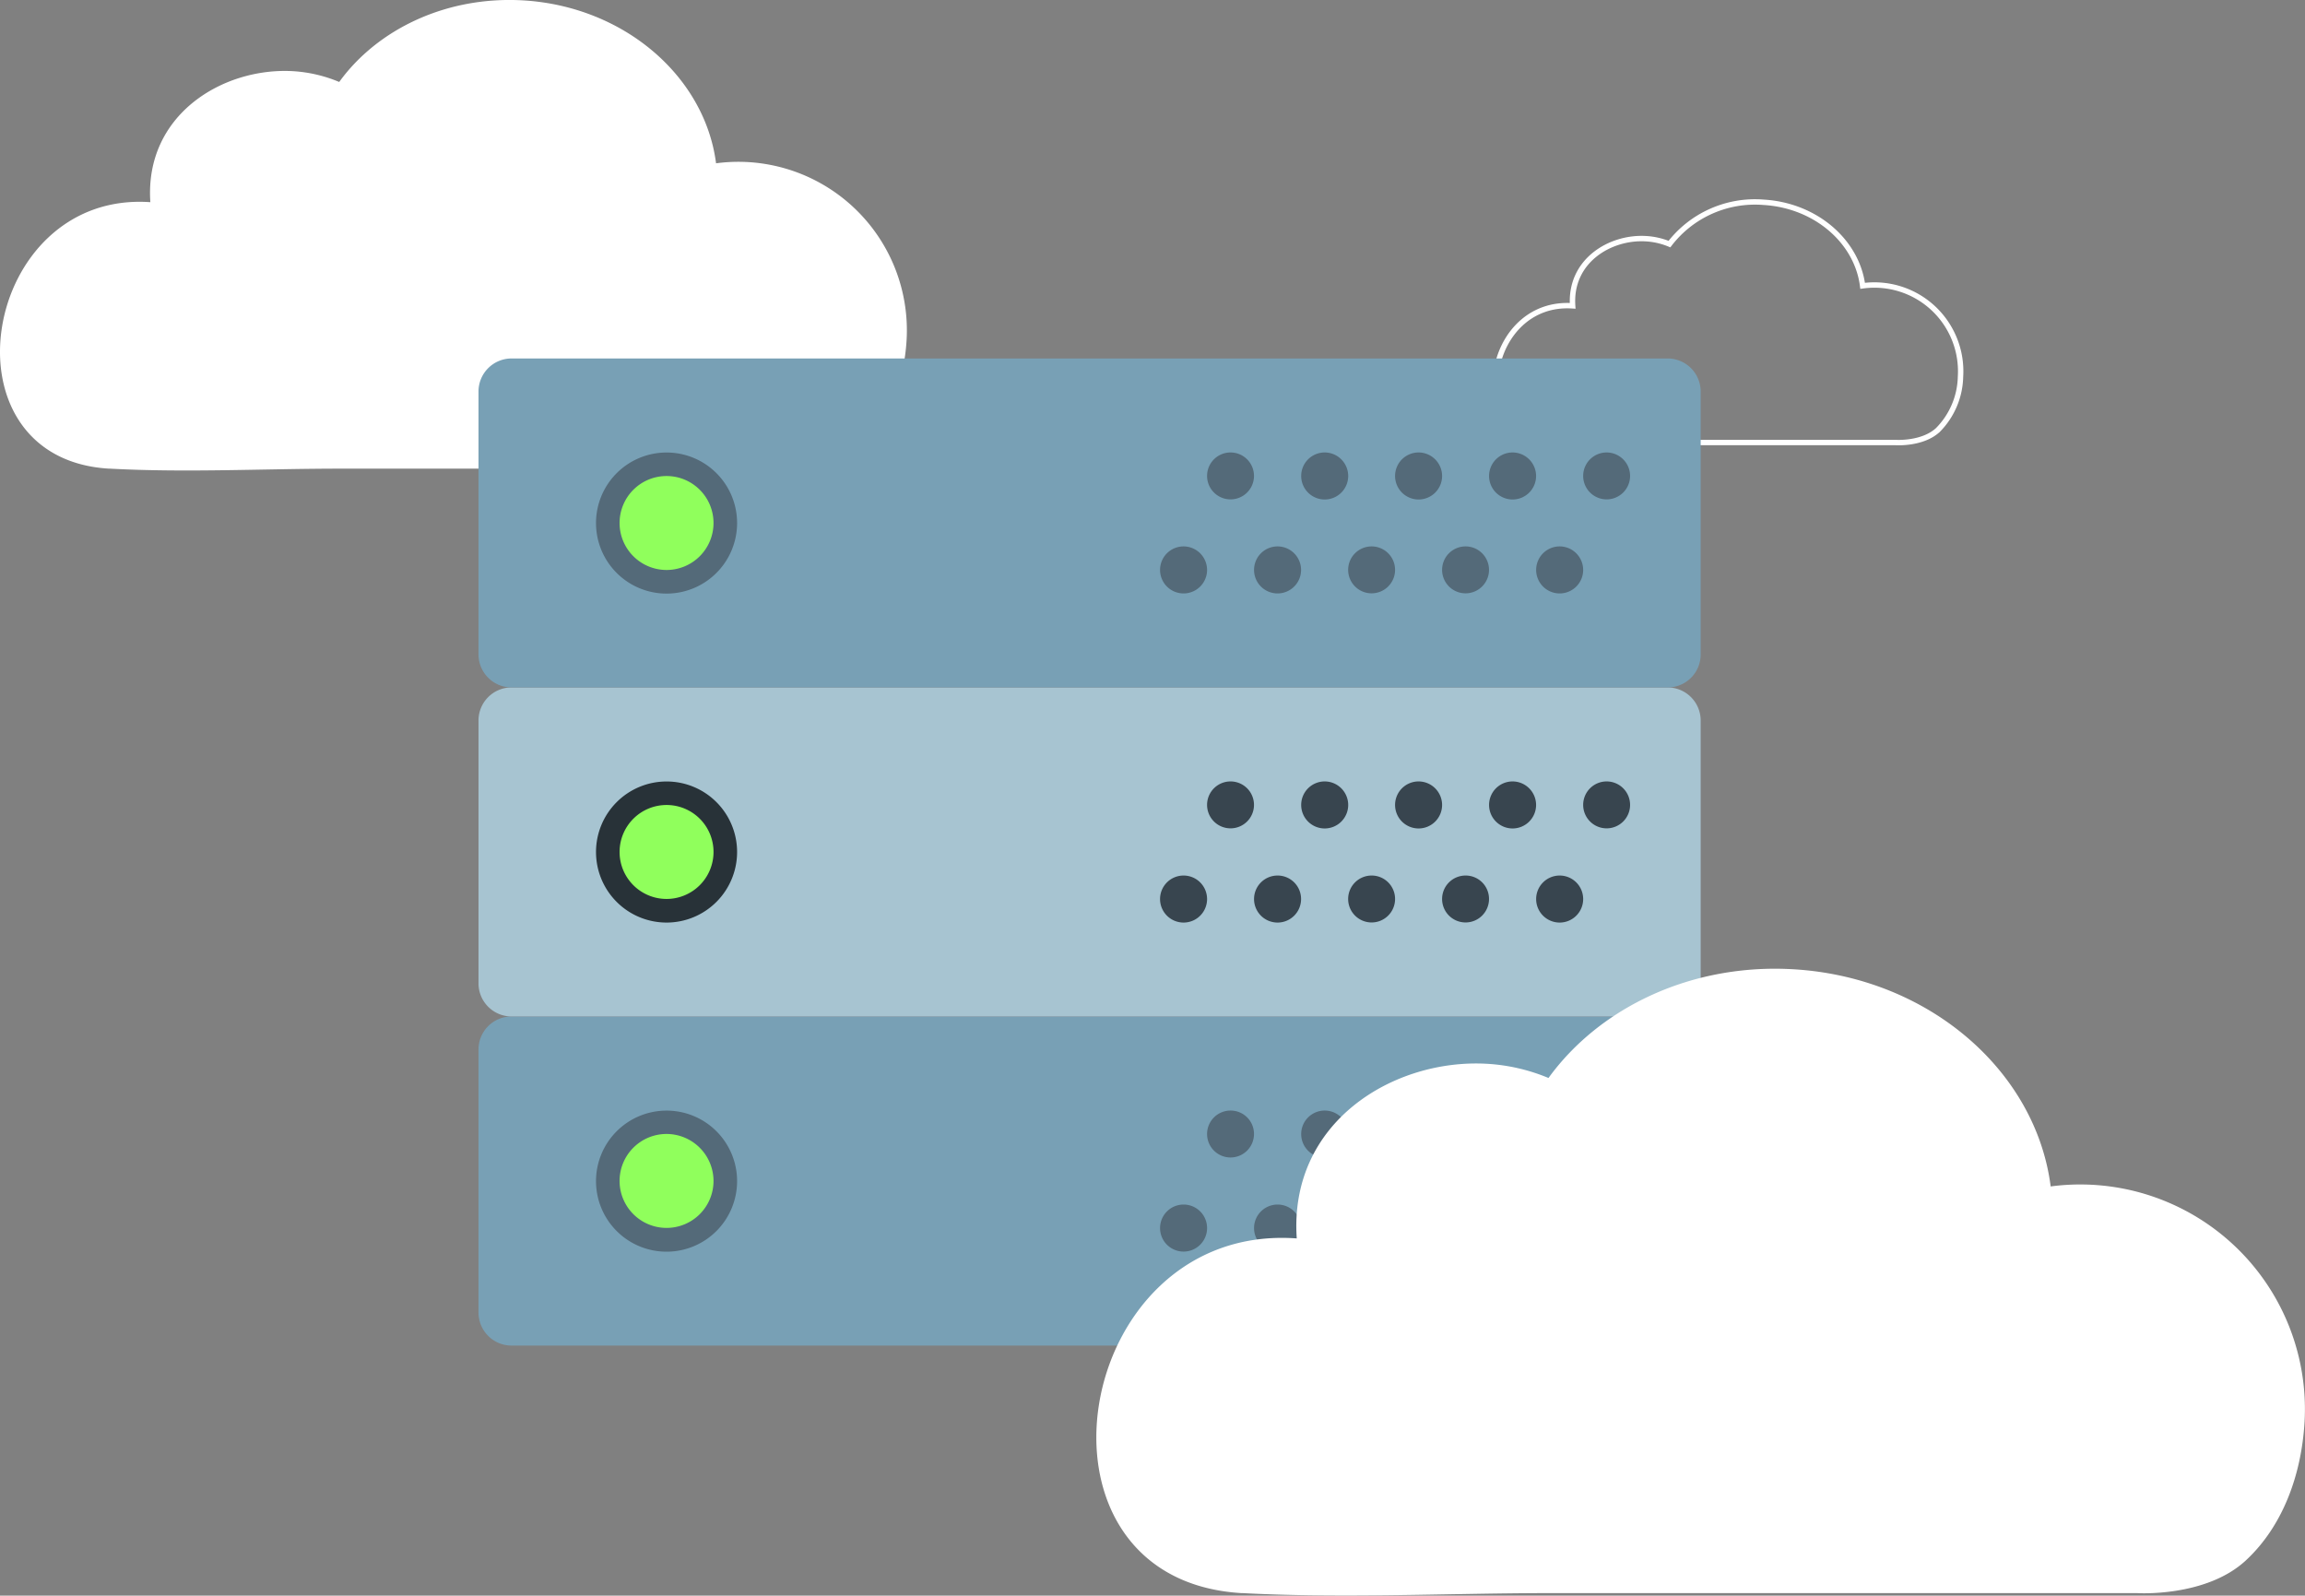
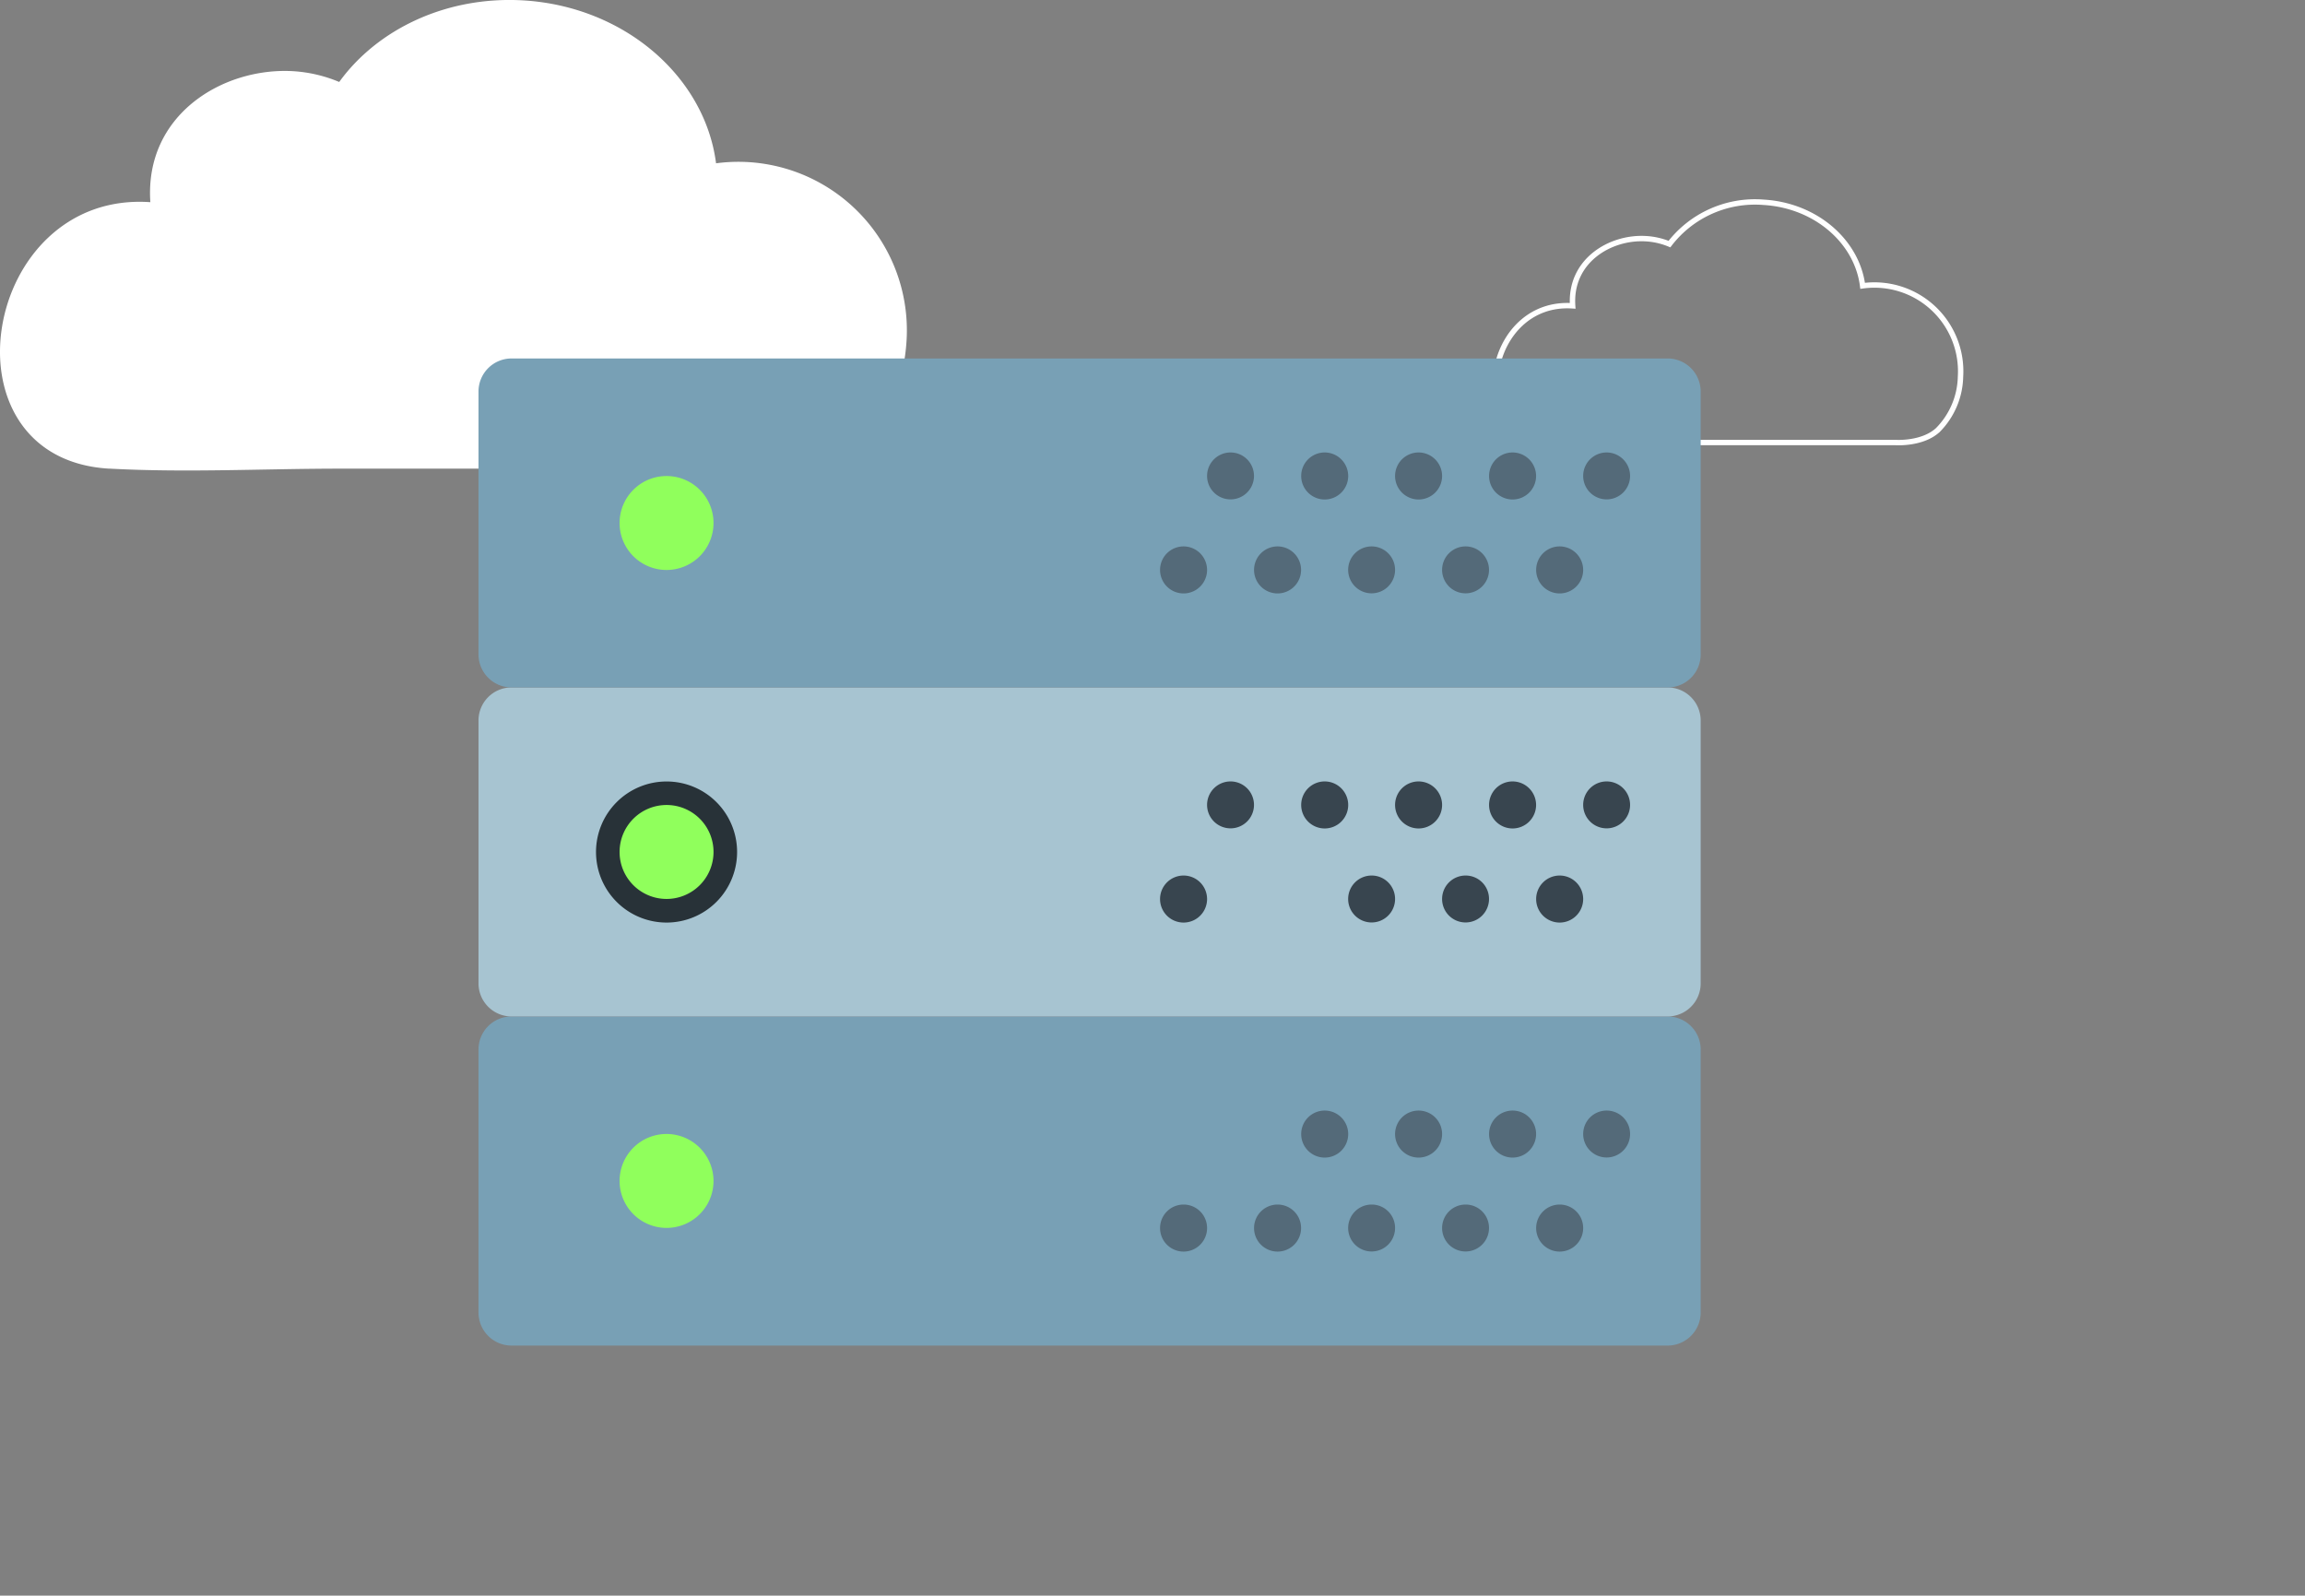
<svg xmlns="http://www.w3.org/2000/svg" viewBox="0 0 427.42 295.88">
  <rect x="0" y="0" width="427.42" height="295.88" fill="#808080" stroke="none" />
  <defs>
    <style>.cls-1{fill:none;stroke:#fff;stroke-miterlimit:10;}.cls-2{fill:#fff;}.cls-3{fill:#78a0b5;}.cls-4{fill:#546a79;}.cls-5{fill:#a7c4d1;}.cls-6{fill:#38454f;}.cls-7{fill:#90ff5c;}.cls-8{fill:#283238;}</style>
  </defs>
  <title>Fichier 1</title>
  <g id="Calque_2" data-name="Calque 2">
    <g id="Calque_1-2" data-name="Calque 1">
      <path class="cls-1" d="M287.68,82.06h.09c7.28.4,14.68,0,22,0h41.81s4.91.32,7.77-2.33a14.5,14.5,0,0,0,4.19-9.89A16,16,0,0,0,345.39,53c-1.05-8.24-8.7-14.92-18.36-15.49a20,20,0,0,0-17.46,7.75,13.38,13.38,0,0,0-4.38-1c-6.64-.39-14.15,4.14-13.57,12.45C275.56,55.6,271.38,81.08,287.68,82.06Z" />
      <path class="cls-2" d="M20.19,86.9h.19c14.19.77,28.64,0,42.86,0h81.55s9.57.62,15.15-4.55c5.09-4.72,7.73-11.81,8.17-19.28a31.25,31.25,0,0,0-35.33-32.79C130.71,14.21,115.79,1.18,97,.07,82.78-.75,70,5.4,62.9,15.2a26.1,26.1,0,0,0-8.54-2c-13-.76-27.6,8.07-26.48,24.29C-3.45,35.28-11.59,85,20.19,86.9Z" />
      <path class="cls-3" d="M309.23,249.51H94.86a6.13,6.13,0,0,1-6.13-6.13V194.61a6.13,6.13,0,0,1,6.13-6.13H309.21a6.14,6.14,0,0,1,6.15,6.13v48.75a6.14,6.14,0,0,1-6.13,6.15Zm0,0" />
      <path class="cls-4" d="M302.27,210.27a4.35,4.35,0,1,1-4.36-4.34,4.34,4.34,0,0,1,4.36,4.34Zm0,0" />
      <path class="cls-4" d="M284.84,210.27a4.36,4.36,0,1,1-4.36-4.34,4.35,4.35,0,0,1,4.36,4.34Zm0,0" />
      <path class="cls-4" d="M293.57,227.72a4.36,4.36,0,1,1-4.36-4.36,4.35,4.35,0,0,1,4.36,4.36Zm0,0" />
      <path class="cls-4" d="M276.11,227.72a4.35,4.35,0,1,1-4.34-4.36,4.33,4.33,0,0,1,4.34,4.36Zm0,0" />
      <path class="cls-4" d="M267.41,210.27a4.36,4.36,0,1,1-4.36-4.34,4.36,4.36,0,0,1,4.36,4.34Zm0,0" />
      <path class="cls-4" d="M258.69,227.72a4.35,4.35,0,1,1-4.36-4.36,4.33,4.33,0,0,1,4.36,4.36Zm0,0" />
      <path class="cls-4" d="M250,210.27a4.36,4.36,0,1,1-4.36-4.34,4.36,4.36,0,0,1,4.36,4.34Zm0,0" />
      <path class="cls-4" d="M241.26,227.72a4.36,4.36,0,1,1-4.36-4.36,4.35,4.35,0,0,1,4.36,4.36Zm0,0" />
-       <path class="cls-4" d="M232.53,210.27a4.35,4.35,0,1,1-4.34-4.34,4.33,4.33,0,0,1,4.34,4.34Zm0,0" />
      <path class="cls-4" d="M223.83,227.72a4.36,4.36,0,1,1-4.36-4.36,4.35,4.35,0,0,1,4.36,4.36Zm0,0" />
      <path class="cls-5" d="M309.23,188.48H94.86a6.13,6.13,0,0,1-6.13-6.13V133.6a6.13,6.13,0,0,1,6.13-6.13H309.21a6.14,6.14,0,0,1,6.15,6.13v48.75a6.13,6.13,0,0,1-6.13,6.13Zm0,0" />
      <path class="cls-3" d="M309.23,127.47H94.86a6.13,6.13,0,0,1-6.13-6.13V72.6a6.13,6.13,0,0,1,6.13-6.13H309.21a6.14,6.14,0,0,1,6.15,6.13v48.75a6.13,6.13,0,0,1-6.13,6.13Zm0,0" />
      <path class="cls-6" d="M302.27,149.26a4.35,4.35,0,1,1-4.36-4.36,4.35,4.35,0,0,1,4.36,4.36Zm0,0" />
      <path class="cls-6" d="M284.84,149.26a4.36,4.36,0,1,1-4.36-4.36,4.37,4.37,0,0,1,4.36,4.36Zm0,0" />
      <path class="cls-6" d="M293.57,166.69a4.36,4.36,0,1,1-4.36-4.34,4.36,4.36,0,0,1,4.36,4.34Zm0,0" />
      <path class="cls-6" d="M276.11,166.69a4.35,4.35,0,1,1-4.34-4.34,4.33,4.33,0,0,1,4.34,4.34Zm0,0" />
      <path class="cls-6" d="M267.41,149.26a4.36,4.36,0,1,1-4.36-4.36,4.37,4.37,0,0,1,4.36,4.36Zm0,0" />
      <path class="cls-6" d="M258.69,166.69a4.35,4.35,0,1,1-4.36-4.34,4.34,4.34,0,0,1,4.36,4.34Zm0,0" />
      <path class="cls-6" d="M250,149.26a4.36,4.36,0,1,1-4.36-4.36,4.37,4.37,0,0,1,4.36,4.36Zm0,0" />
-       <path class="cls-6" d="M241.26,166.69a4.36,4.36,0,1,1-4.36-4.34,4.35,4.35,0,0,1,4.36,4.34Zm0,0" />
      <path class="cls-6" d="M232.53,149.26a4.35,4.35,0,1,1-4.34-4.36,4.35,4.35,0,0,1,4.34,4.36Zm0,0" />
      <path class="cls-6" d="M223.83,166.69a4.36,4.36,0,1,1-4.36-4.34,4.36,4.36,0,0,1,4.36,4.34Zm0,0" />
      <path class="cls-4" d="M302.27,88.26a4.35,4.35,0,1,1-4.36-4.36,4.36,4.36,0,0,1,4.36,4.36Zm0,0" />
      <path class="cls-4" d="M284.84,88.26a4.36,4.36,0,1,1-4.36-4.36,4.37,4.37,0,0,1,4.36,4.36Zm0,0" />
      <path class="cls-4" d="M293.57,105.68a4.36,4.36,0,1,1-4.36-4.36,4.37,4.37,0,0,1,4.36,4.36Zm0,0" />
      <path class="cls-4" d="M276.11,105.68a4.35,4.35,0,1,1-4.34-4.36,4.35,4.35,0,0,1,4.34,4.36Zm0,0" />
      <path class="cls-4" d="M267.41,88.26a4.36,4.36,0,1,1-4.36-4.36,4.37,4.37,0,0,1,4.36,4.36Zm0,0" />
      <path class="cls-4" d="M258.69,105.68a4.35,4.35,0,1,1-4.36-4.36,4.35,4.35,0,0,1,4.36,4.36Zm0,0" />
      <path class="cls-4" d="M250,88.26a4.36,4.36,0,1,1-4.36-4.36A4.37,4.37,0,0,1,250,88.26Zm0,0" />
      <path class="cls-4" d="M241.26,105.68a4.36,4.36,0,1,1-4.36-4.36,4.37,4.37,0,0,1,4.36,4.36Zm0,0" />
      <path class="cls-4" d="M232.53,88.26a4.35,4.35,0,1,1-4.34-4.36,4.35,4.35,0,0,1,4.34,4.36Zm0,0" />
      <path class="cls-4" d="M223.83,105.68a4.36,4.36,0,1,1-4.36-4.36,4.37,4.37,0,0,1,4.36,4.36Zm0,0" />
-       <path class="cls-4" d="M136.68,97a13.08,13.08,0,1,1-13.09-13.09A13.07,13.07,0,0,1,136.68,97Zm0,0" />
      <path class="cls-7" d="M132.31,97a8.71,8.71,0,1,1-8.73-8.73A8.71,8.71,0,0,1,132.31,97Zm0,0" />
      <path class="cls-8" d="M136.68,158a13.08,13.08,0,1,1-13.09-13.09A13.07,13.07,0,0,1,136.68,158Zm0,0" />
      <path class="cls-7" d="M132.31,158a8.71,8.71,0,1,1-8.73-8.73,8.7,8.7,0,0,1,8.73,8.73Zm0,0" />
-       <path class="cls-4" d="M136.68,219a13.08,13.08,0,1,1-13.09-13.06A13.07,13.07,0,0,1,136.68,219Zm0,0" />
+       <path class="cls-4" d="M136.68,219A13.07,13.07,0,0,1,136.68,219Zm0,0" />
      <path class="cls-7" d="M132.31,219a8.71,8.71,0,1,1-8.73-8.73,8.73,8.73,0,0,1,8.73,8.73Zm0,0" />
-       <path class="cls-2" d="M230.21,295.41h.25c18.92,1,38.18,0,57.12,0H396.27s12.76.83,20.19-6.07c6.78-6.29,10.3-15.74,10.88-25.7A41.66,41.66,0,0,0,380.26,220c-2.74-21.42-22.62-38.8-47.72-40.27-18.9-1.11-35.92,7.09-45.4,20.16a34.78,34.78,0,0,0-11.39-2.63c-17.27-1-36.78,10.75-35.29,32.38C198.69,226.61,187.85,292.87,230.21,295.41Z" />
    </g>
  </g>
</svg>